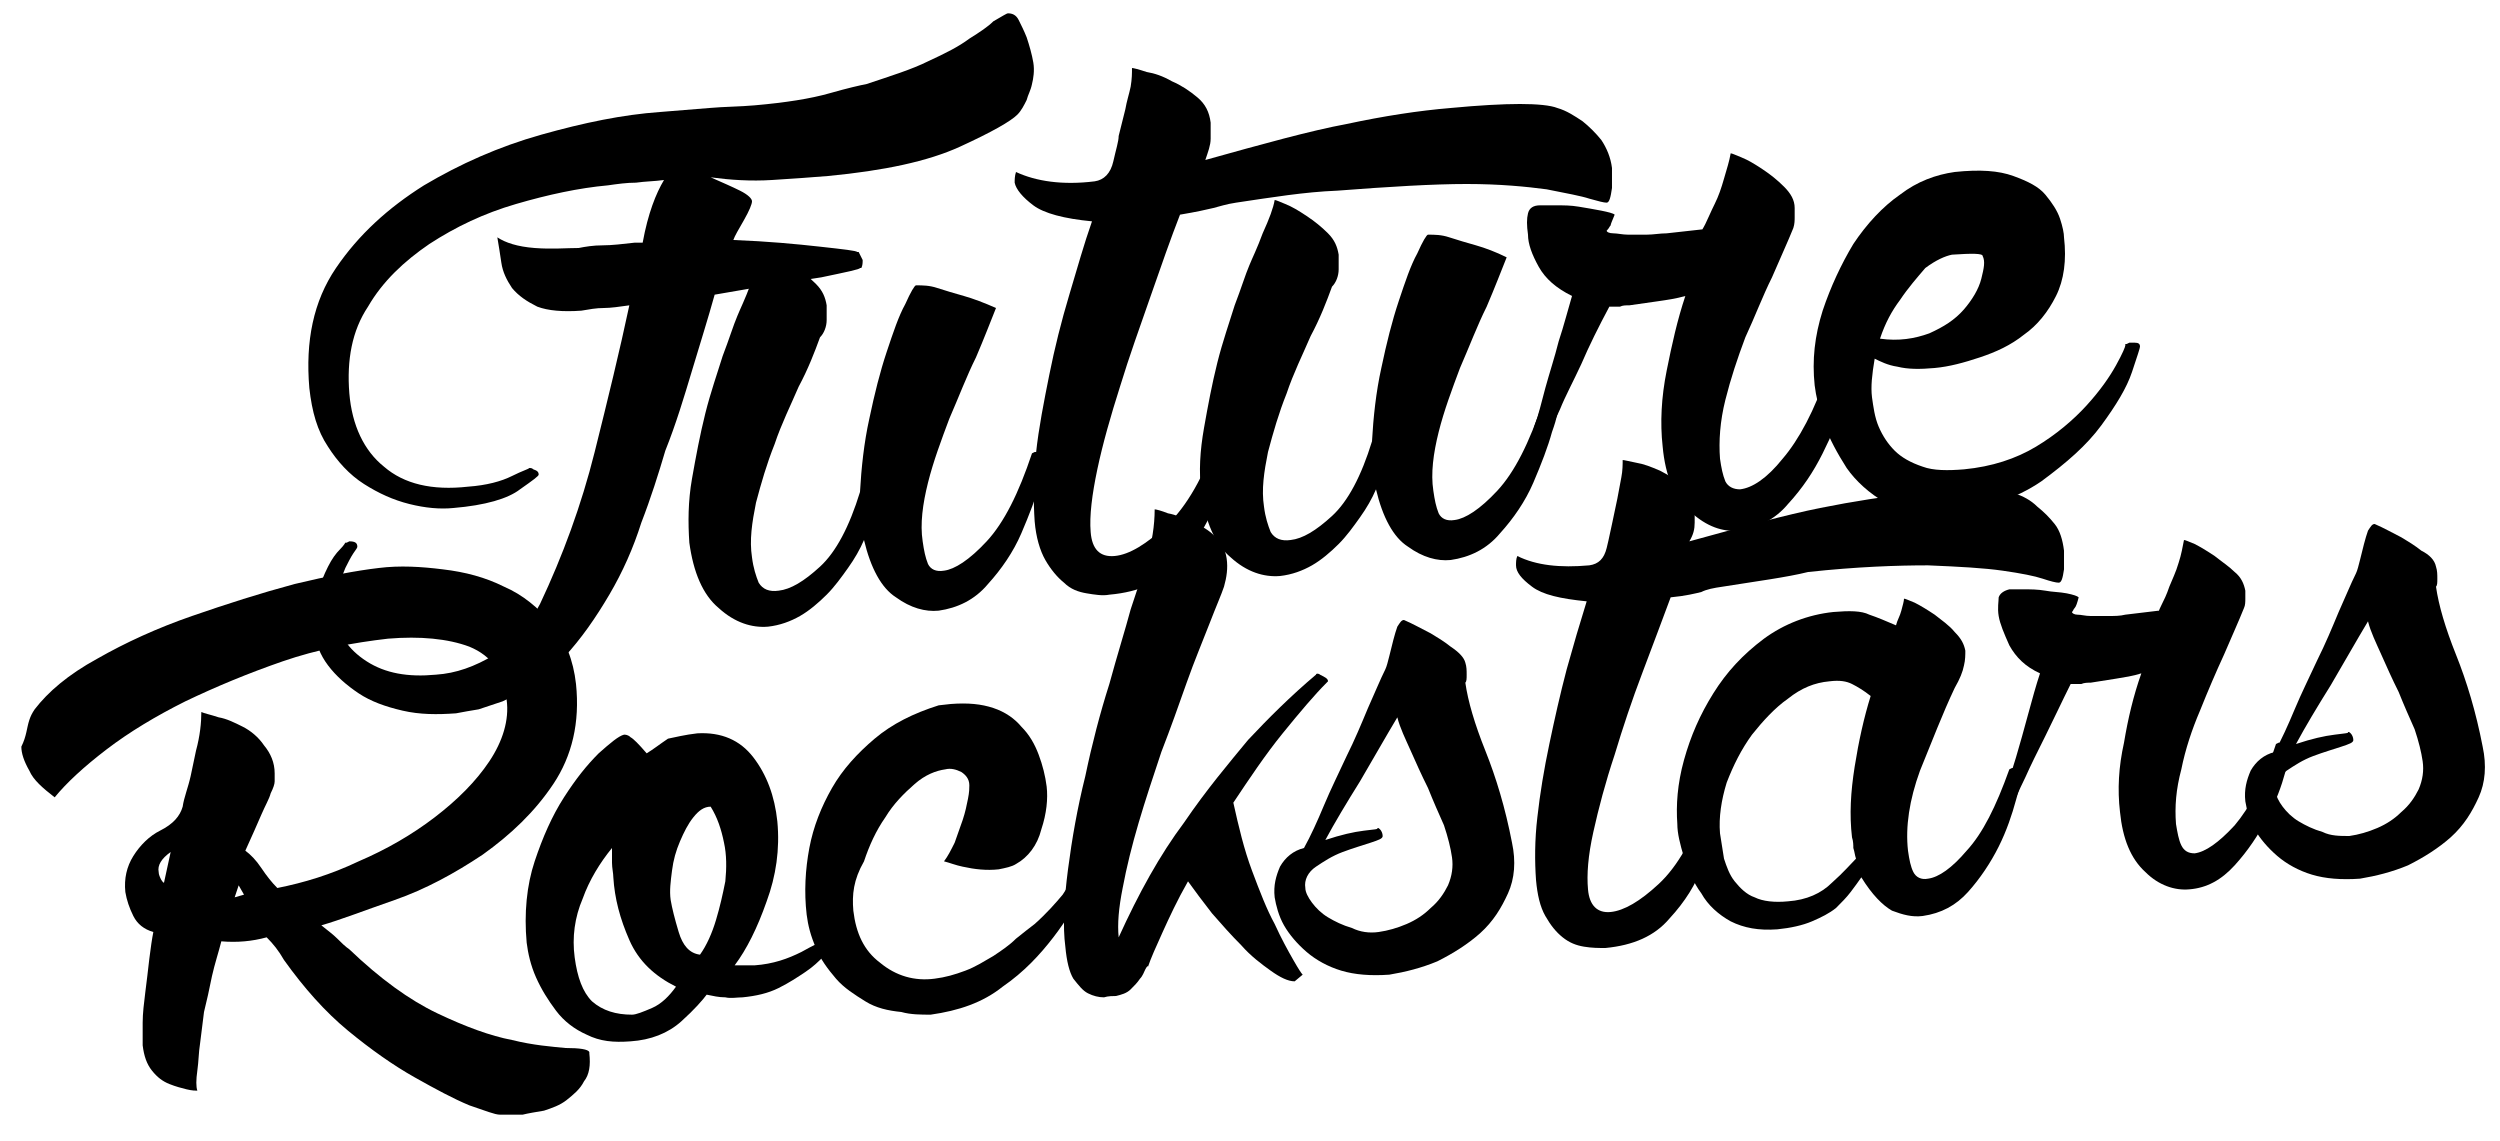
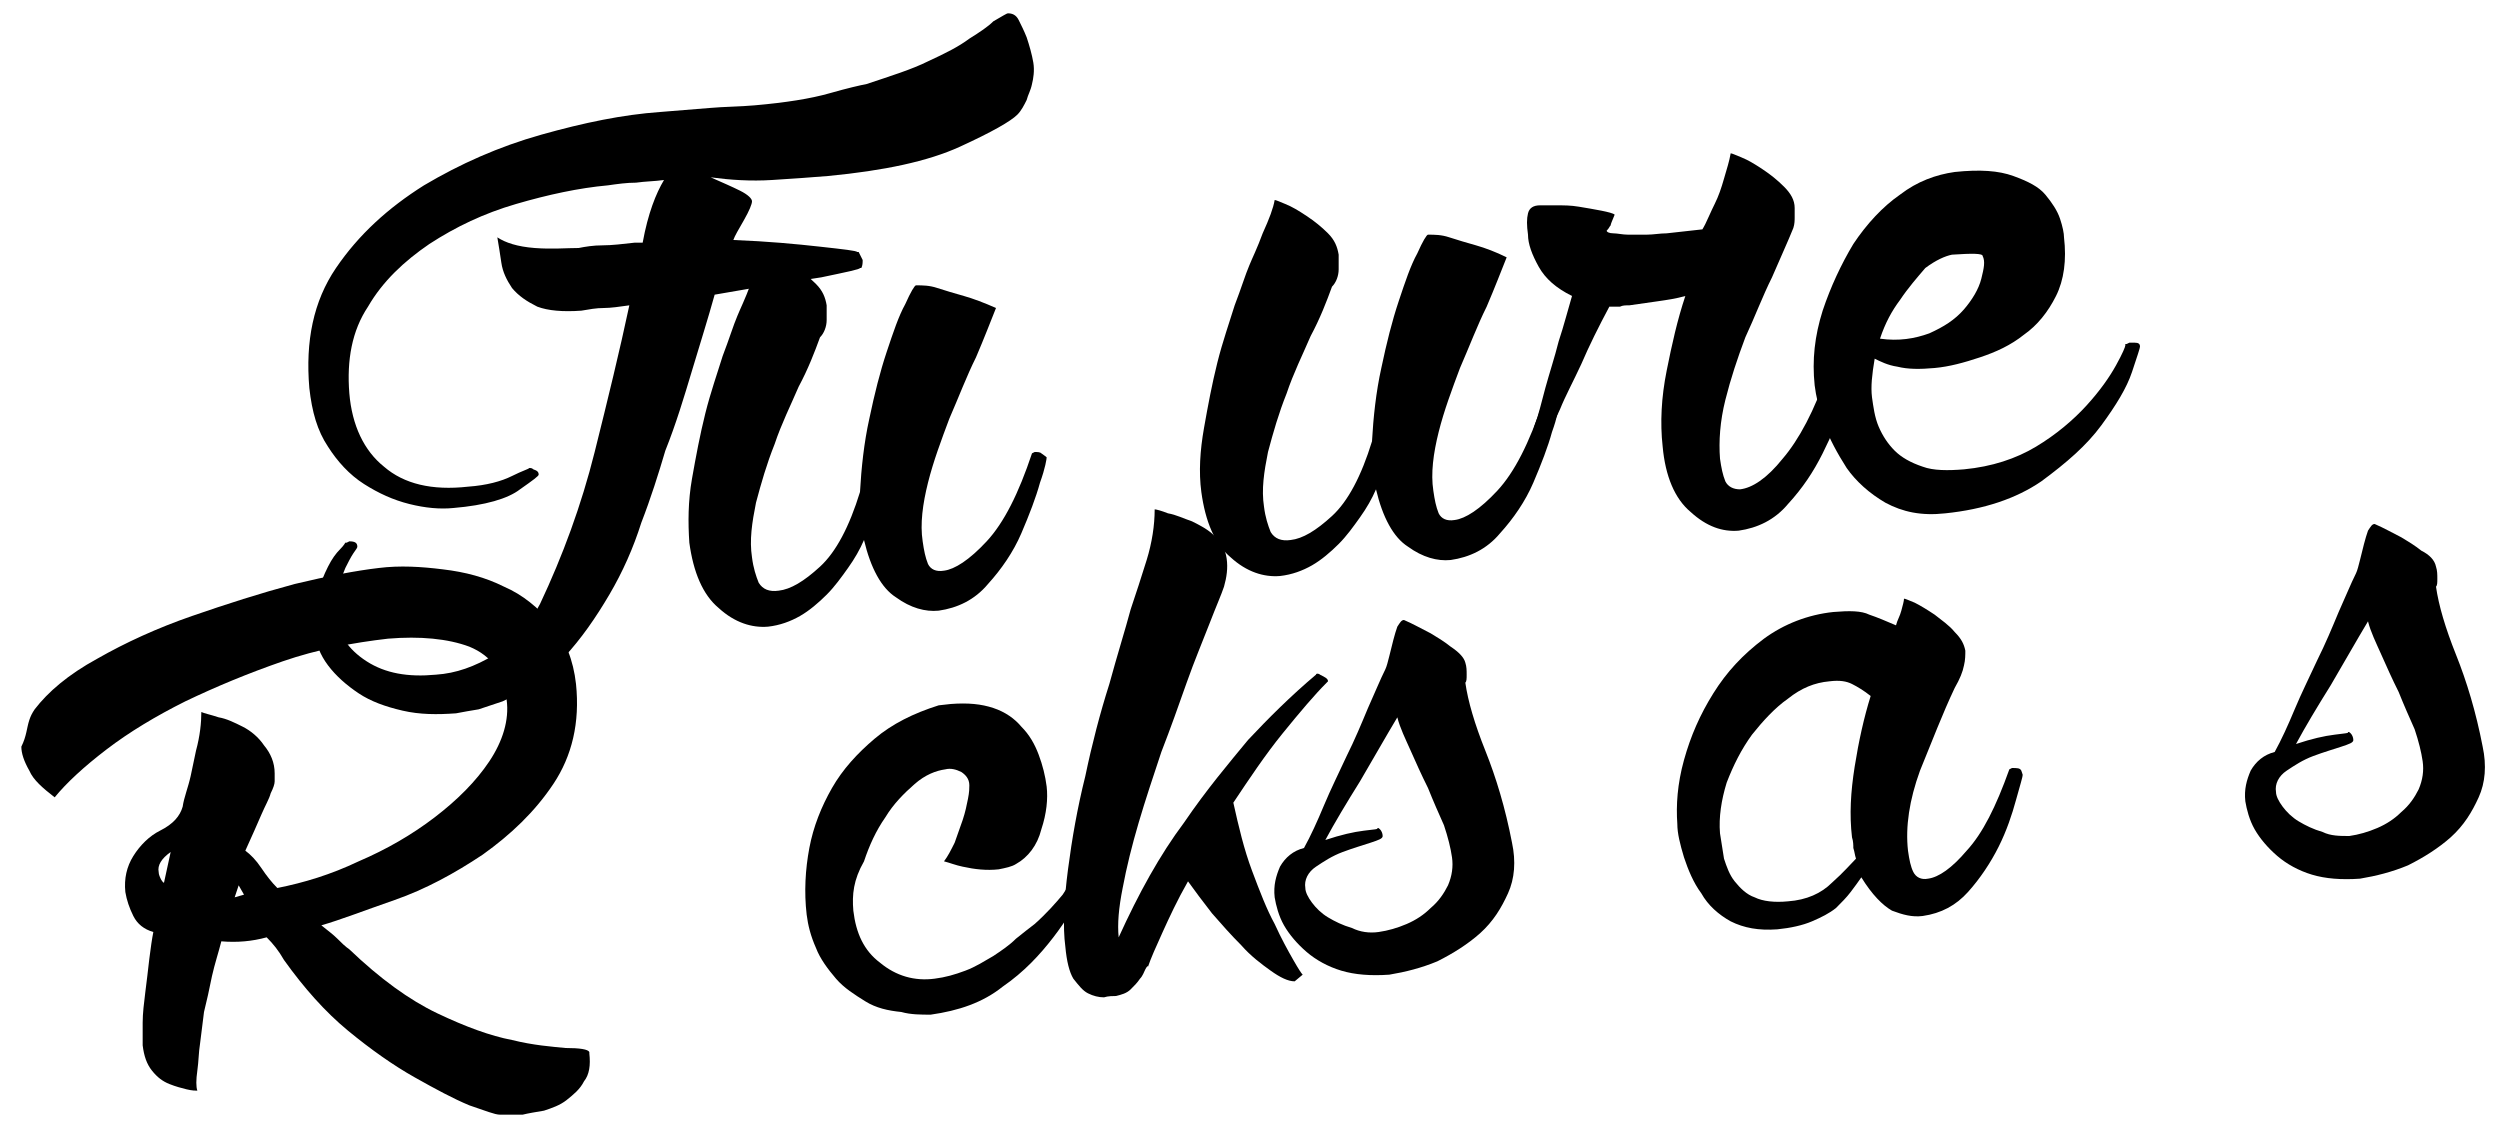
<svg xmlns="http://www.w3.org/2000/svg" version="1.1" id="Vrstva_1" x="0px" y="0px" viewBox="0 0 187.5 85.6" style="enable-background:new 0 0 187.5 85.6;" xml:space="preserve">
  <g>
    <g>
      <path d="M37.7,52.6c-0.6,0.2-1.2,0.4-1.8,0.6c-0.6,0.1-1.2,0.2-1.7,0.3c-1.4,0.1-2.7,0.1-4-0.2c-1.3-0.3-2.4-0.7-3.3-1.3    c-0.9-0.6-1.7-1.3-2.3-2.1c-0.6-0.8-0.9-1.6-1-2.5c-0.1-1.1,0-2,0.2-2.8c0.2-0.8,0.5-1.5,0.8-2.1c0.3-0.6,0.6-1,0.9-1.3    c0.3-0.3,0.4-0.5,0.4-0.5l0.1,0l0.2-0.1c0.4,0,0.6,0.1,0.6,0.4c0,0.1-0.1,0.2-0.3,0.5c-0.2,0.3-0.4,0.7-0.6,1.1    c-0.2,0.5-0.4,1-0.5,1.6c-0.2,0.6-0.2,1.2-0.2,1.9c0.1,1.4,0.9,2.6,2.3,3.5c1.4,0.9,3.1,1.2,5.2,1c1.5-0.1,2.9-0.6,4.4-1.5    c1.4-0.8,2.5-2.1,3.4-3.8c1.7-3.6,3.1-7.4,4.1-11.4c1-4,1.9-7.7,2.6-11c-0.7,0.1-1.4,0.2-1.9,0.2c-0.6,0-1.1,0.1-1.7,0.2    c-1.4,0.1-2.5,0-3.3-0.3c-0.8-0.4-1.4-0.8-1.9-1.4c-0.4-0.6-0.7-1.2-0.8-1.9c-0.1-0.7-0.2-1.3-0.3-1.9c0.6,0.4,1.5,0.7,2.8,0.8    c1.3,0.1,2.4,0,3.3,0c0.5-0.1,1.1-0.2,1.8-0.2c0.7,0,1.5-0.1,2.4-0.2c0.1,0,0.2,0,0.3,0c0.1,0,0.2,0,0.3,0c0.4-2.2,1-3.7,1.6-4.7    c-0.7,0.1-1.4,0.1-2.1,0.2c-0.7,0-1.4,0.1-2.1,0.2c-2.2,0.2-4.5,0.7-6.9,1.4c-2.4,0.7-4.5,1.7-6.5,3c-1.9,1.3-3.5,2.8-4.6,4.7    c-1.2,1.8-1.6,4-1.4,6.5c0.2,2.4,1.1,4.3,2.6,5.5c1.5,1.3,3.6,1.8,6.3,1.5c1.4-0.1,2.5-0.4,3.3-0.8c0.8-0.4,1.2-0.5,1.3-0.6    c0.1,0,0.2,0,0.3,0.1c0.3,0.1,0.4,0.2,0.4,0.4c0,0.1-0.4,0.4-1.4,1.1c-0.9,0.7-2.6,1.2-5,1.4c-1,0.1-2.1,0-3.3-0.3    c-1.2-0.3-2.3-0.8-3.4-1.5c-1.1-0.7-2-1.7-2.7-2.8c-0.8-1.2-1.2-2.6-1.4-4.4c-0.3-3.5,0.3-6.5,2-9c1.7-2.5,3.9-4.5,6.6-6.2    c2.7-1.6,5.6-2.9,8.8-3.8c3.2-0.9,6.1-1.5,8.9-1.7c1.3-0.1,2.5-0.2,3.7-0.3c1.1-0.1,2.3-0.1,3.4-0.2c2.3-0.2,4.2-0.5,5.6-0.9    c1.4-0.4,2.3-0.6,2.8-0.7c1.8-0.6,3.4-1.1,4.6-1.7c1.3-0.6,2.3-1.1,3.1-1.7c0.8-0.5,1.4-0.9,1.8-1.3C75.2,1.2,75.5,1,75.6,1    c0.3,0,0.6,0.1,0.8,0.5c0.2,0.4,0.4,0.8,0.6,1.3c0.2,0.6,0.4,1.3,0.5,1.9c0.1,0.6,0,1.2-0.1,1.6c-0.1,0.5-0.3,0.8-0.4,1.2    c-0.2,0.4-0.4,0.8-0.7,1.1C75.8,9.1,74.4,9.9,72,11c-2.4,1.1-5.7,1.8-9.9,2.2c-1.2,0.1-2.6,0.2-4.2,0.3c-1.6,0.1-3.1,0-4.6-0.2    c0.9,0.4,1.6,0.7,2.2,1c0.6,0.3,0.9,0.6,0.9,0.8c0,0.2-0.2,0.7-0.6,1.4c-0.4,0.7-0.7,1.2-0.8,1.5c2.6,0.1,4.7,0.3,6.5,0.5    c1.8,0.2,2.7,0.3,2.8,0.4l0.1,0c0.1,0.2,0.2,0.4,0.3,0.6c0,0.2,0,0.4-0.1,0.6l-0.2,0l0.1,0c0,0.1-1,0.3-2.9,0.7    c-2,0.3-4.6,0.7-8,1.3c-0.5,1.8-1.1,3.7-1.7,5.7c-0.6,2-1.2,4-2,6c-0.5,1.7-1.1,3.6-1.8,5.4c-0.6,1.9-1.4,3.7-2.4,5.4    c-1,1.7-2.1,3.3-3.4,4.7C41,50.7,39.4,51.8,37.7,52.6z" />
      <path d="M78.1,34c0.3,0.2,0.4,0.3,0.4,0.3c0,0.1-0.1,0.8-0.5,1.9c-0.3,1.1-0.8,2.4-1.4,3.8c-0.6,1.4-1.5,2.7-2.5,3.8    c-1,1.2-2.3,1.8-3.7,2c-1,0.1-2.1-0.2-3.2-1c-1.1-0.7-1.9-2.2-2.4-4.3c-0.3,0.7-0.7,1.4-1.2,2.1c-0.5,0.7-1,1.4-1.6,2    c-0.6,0.6-1.3,1.2-2,1.6c-0.7,0.4-1.5,0.7-2.4,0.8c-1.2,0.1-2.5-0.3-3.7-1.4c-1.2-1-1.9-2.7-2.2-4.9c-0.1-1.5-0.1-3.1,0.2-4.8    c0.3-1.7,0.6-3.3,1-4.9c0.4-1.6,0.9-3,1.3-4.3c0.5-1.3,0.8-2.3,1.1-3c0.2-0.5,0.6-1.3,1-2.4c0.5-1.1,0.8-1.9,0.9-2.5    c0.1,0,0.3,0.1,0.8,0.3c0.5,0.2,1,0.5,1.6,0.9c0.6,0.4,1.1,0.8,1.6,1.3c0.5,0.5,0.7,1,0.8,1.6c0,0.2,0,0.5,0,1.1    c0,0.5-0.2,1-0.5,1.3c-0.4,1.1-0.9,2.4-1.6,3.7c-0.6,1.4-1.3,2.8-1.8,4.3c-0.6,1.5-1,2.9-1.4,4.4c-0.3,1.5-0.5,2.8-0.3,4.1    c0.1,0.8,0.3,1.4,0.5,1.9c0.3,0.5,0.8,0.7,1.5,0.6c0.9-0.1,1.9-0.7,3.1-1.8c1.2-1.1,2.2-3,3-5.6c0.1-1.8,0.3-3.7,0.7-5.5    c0.4-1.9,0.8-3.5,1.3-5c0.5-1.5,0.9-2.7,1.4-3.6c0.4-0.9,0.7-1.4,0.8-1.4c0.5,0,1,0,1.6,0.2c0.6,0.2,1.3,0.4,2,0.6    c0.7,0.2,1.5,0.5,2.4,0.9c-0.4,1-0.9,2.3-1.5,3.7c-0.7,1.4-1.3,3-2,4.6c-0.6,1.6-1.2,3.2-1.6,4.8c-0.4,1.6-0.6,3.1-0.4,4.4    c0.1,0.7,0.2,1.2,0.4,1.7c0.2,0.4,0.6,0.6,1.2,0.5c0.8-0.1,1.9-0.8,3.2-2.2c1.3-1.4,2.4-3.6,3.4-6.6l0.2-0.1    C77.8,33.9,78,33.9,78.1,34z" />
-       <path d="M92.7,15.2c-0.7,0.1-1.3,0.3-1.7,0.4c-0.4,0.1-1.3,0.3-2.5,0.5c-0.7,1.8-1.4,3.8-2.2,6.1c-0.8,2.3-1.6,4.5-2.3,6.8    c-0.7,2.2-1.3,4.3-1.7,6.2c-0.4,1.9-0.6,3.5-0.5,4.7c0.1,1.3,0.7,1.9,1.8,1.8c1.1-0.1,2.4-0.9,3.9-2.3c1.5-1.4,2.8-3.7,3.8-6.6    l0.2-0.1c0.2,0,0.4,0.1,0.6,0.2l0.2,0.2c0-0.4-0.1,0-0.2,1c-0.1,1-0.5,2.3-1,3.8c-0.6,1.5-1.5,2.9-2.7,4.3    c-1.2,1.4-2.9,2.2-5.2,2.4c-0.5,0.1-1.1,0-1.7-0.1c-0.6-0.1-1.2-0.3-1.7-0.8c-0.5-0.4-1-1-1.4-1.7c-0.4-0.7-0.7-1.7-0.8-2.9    c-0.1-1.5-0.1-3.2,0.1-5.1s0.6-3.9,1-5.9c0.4-2,0.9-4,1.5-6c0.6-2,1.1-3.8,1.7-5.5c-2.1-0.2-3.6-0.6-4.4-1.2    c-0.8-0.6-1.3-1.2-1.4-1.7c0-0.2,0-0.5,0.1-0.8c1.5,0.7,3.5,1,5.9,0.7c0.7-0.1,1.2-0.6,1.4-1.5c0.2-0.9,0.4-1.5,0.4-1.9l0.5-2    c0.1-0.6,0.3-1.2,0.4-1.7c0.1-0.6,0.1-1,0.1-1.4c0.1,0,0.5,0.1,1.1,0.3c0.6,0.1,1.2,0.3,1.9,0.7c0.7,0.3,1.3,0.7,1.9,1.2    c0.6,0.5,0.9,1.1,1,1.9c0,0.3,0,0.7,0,1.2c0,0.5-0.2,1-0.4,1.6c4.3-1.2,7.9-2.2,10.6-2.7c2.8-0.6,5.4-1,7.8-1.2    c2.1-0.2,3.9-0.3,5.2-0.3c1.3,0,2.3,0.1,2.8,0.3c0.7,0.2,1.3,0.6,1.9,1c0.5,0.4,1,0.9,1.4,1.4c0.4,0.6,0.7,1.3,0.8,2.1    c0,0.2,0,0.7,0,1.5c-0.1,0.7-0.2,1.1-0.4,1.1c-0.2,0-0.6-0.1-1.3-0.3c-0.6-0.2-1.7-0.4-3.2-0.7c-1.5-0.2-3.5-0.4-6-0.4    c-2.5,0-5.8,0.2-9.7,0.5C97.8,14.4,95.4,14.8,92.7,15.2z" />
      <path d="M116.5,30.2c0.3,0.2,0.4,0.3,0.4,0.3c0,0.1-0.1,0.8-0.5,1.9c-0.3,1.1-0.8,2.4-1.4,3.8c-0.6,1.4-1.5,2.7-2.5,3.8    c-1,1.2-2.3,1.8-3.7,2c-1,0.1-2.1-0.2-3.2-1c-1.1-0.7-1.9-2.2-2.4-4.3c-0.3,0.7-0.7,1.4-1.2,2.1c-0.5,0.7-1,1.4-1.6,2    c-0.6,0.6-1.3,1.2-2,1.6c-0.7,0.4-1.5,0.7-2.4,0.8c-1.2,0.1-2.5-0.3-3.7-1.4c-1.2-1-1.9-2.7-2.2-4.9c-0.2-1.5-0.1-3.1,0.2-4.8    c0.3-1.7,0.6-3.3,1-4.9c0.4-1.6,0.9-3,1.3-4.3c0.5-1.3,0.8-2.3,1.1-3c0.2-0.5,0.6-1.3,1-2.4c0.5-1.1,0.8-1.9,0.9-2.5    c0.1,0,0.3,0.1,0.8,0.3c0.5,0.2,1,0.5,1.6,0.9c0.6,0.4,1.1,0.8,1.6,1.3c0.5,0.5,0.7,1,0.8,1.6c0,0.2,0,0.5,0,1.1    c0,0.5-0.2,1-0.5,1.3c-0.4,1.1-0.9,2.4-1.6,3.7c-0.6,1.4-1.3,2.8-1.8,4.3c-0.6,1.5-1,2.9-1.4,4.4c-0.3,1.5-0.5,2.8-0.3,4.1    c0.1,0.8,0.3,1.4,0.5,1.9c0.3,0.5,0.8,0.7,1.5,0.6c0.9-0.1,1.9-0.7,3.1-1.8c1.2-1.1,2.2-3,3-5.6c0.1-1.8,0.3-3.7,0.7-5.5    c0.4-1.9,0.8-3.5,1.3-5c0.5-1.5,0.9-2.7,1.4-3.6c0.4-0.9,0.7-1.4,0.8-1.4c0.5,0,1,0,1.6,0.2c0.6,0.2,1.3,0.4,2,0.6    c0.7,0.2,1.5,0.5,2.3,0.9c-0.4,1-0.9,2.3-1.5,3.7c-0.7,1.4-1.3,3-2,4.6c-0.6,1.6-1.2,3.2-1.6,4.8c-0.4,1.6-0.6,3.1-0.4,4.4    c0.1,0.7,0.2,1.2,0.4,1.7c0.2,0.4,0.6,0.6,1.2,0.5c0.8-0.1,1.9-0.8,3.2-2.2c1.3-1.4,2.4-3.6,3.4-6.6l0.2-0.1    C116.2,30.1,116.3,30.1,116.5,30.2z" />
      <path d="M138.1,28c0.3,0.2,0.5,0.3,0.5,0.3c0,0.1-0.1,0.8-0.4,1.9c-0.3,1.2-0.8,2.4-1.5,3.8c-0.7,1.4-1.5,2.6-2.6,3.8    c-1,1.2-2.3,1.8-3.7,2c-1.2,0.1-2.4-0.3-3.6-1.4c-1.2-1-1.9-2.7-2.1-4.9c-0.2-1.8-0.1-3.7,0.3-5.7c0.4-2,0.8-3.8,1.4-5.6    c-0.7,0.2-1.4,0.3-2.1,0.4c-0.7,0.1-1.4,0.2-2.1,0.3c-0.3,0-0.5,0-0.7,0.1c-0.2,0-0.5,0-0.8,0c-0.8,1.5-1.5,2.9-2.1,4.3    c-0.6,1.3-1.2,2.4-1.6,3.4c-0.5,1.1-1,2.1-1.5,3.1c-0.1,0-0.1,0-0.3-0.1c-0.1-0.1-0.2-0.1-0.3-0.1l-0.2-0.2c0-0.2,0.2-0.7,0.4-1.5    c0.3-0.8,0.5-1.7,0.8-2.8c0.3-1.1,0.7-2.3,1-3.5c0.4-1.2,0.7-2.4,1-3.4c-1.2-0.6-2-1.3-2.5-2.2c-0.5-0.9-0.8-1.7-0.8-2.4    c-0.1-0.7-0.1-1.2,0-1.6c0.1-0.4,0.4-0.6,0.9-0.6c0.3,0,0.7,0,1.2,0c0.6,0,1.1,0,1.7,0.1c0.6,0.1,1.2,0.2,1.7,0.3    c0.5,0.1,0.9,0.2,1,0.3c-0.2,0.5-0.3,0.7-0.3,0.8c-0.1,0.1-0.1,0.2-0.3,0.4c0,0.1,0.2,0.2,0.5,0.2c0.3,0,0.7,0.1,1.1,0.1    c0.4,0,0.9,0,1.4,0c0.5,0,1-0.1,1.5-0.1l2.7-0.3c-0.1,0.1,0,0,0.2-0.4c0.2-0.4,0.4-0.9,0.7-1.5c0.3-0.6,0.5-1.2,0.7-1.9    c0.2-0.7,0.4-1.3,0.5-1.9c0.1,0,0.3,0.1,0.8,0.3c0.5,0.2,1,0.5,1.6,0.9c0.6,0.4,1.1,0.8,1.6,1.3c0.5,0.5,0.8,1,0.8,1.6    c0,0.2,0,0.5,0,0.7c0,0.2,0,0.5-0.1,0.8c-0.4,1-1,2.3-1.6,3.7c-0.7,1.4-1.3,3-2,4.5c-0.6,1.6-1.1,3.1-1.5,4.7    c-0.4,1.6-0.5,3.1-0.4,4.4c0.1,0.7,0.2,1.2,0.4,1.7c0.2,0.4,0.6,0.6,1.1,0.6c0.9-0.1,2-0.8,3.2-2.3c1.2-1.4,2.4-3.6,3.4-6.6    l0.2-0.1C137.8,28,137.9,28,138.1,28z" />
      <path d="M160.1,25.7c0.3,0,0.4,0.1,0.4,0.3c0,0.1-0.2,0.7-0.6,1.9c-0.4,1.2-1.2,2.5-2.3,4c-1.1,1.5-2.6,2.8-4.5,4.2    c-1.9,1.3-4.3,2.1-7.2,2.4c-1.8,0.2-3.2-0.1-4.5-0.8c-1.2-0.7-2.2-1.6-2.9-2.6c-0.7-1.1-1.3-2.2-1.7-3.3c-0.4-1.2-0.6-2.1-0.7-2.9    c-0.2-1.9,0-3.7,0.6-5.6c0.6-1.8,1.4-3.5,2.3-5c1-1.5,2.2-2.8,3.5-3.7c1.3-1,2.7-1.5,4.1-1.7c1.9-0.2,3.3-0.1,4.4,0.3    c1.1,0.4,1.9,0.8,2.4,1.4c0.5,0.6,0.9,1.2,1.1,1.8c0.2,0.6,0.3,1.1,0.3,1.4c0.2,1.7,0,3.2-0.6,4.4c-0.6,1.2-1.4,2.2-2.4,2.9    c-1,0.8-2.1,1.3-3.3,1.7c-1.2,0.4-2.3,0.7-3.4,0.8c-1.1,0.1-2,0.1-2.8-0.1c-0.7-0.1-1.3-0.4-1.7-0.6c-0.2,1.2-0.3,2.1-0.2,2.9    c0.1,0.7,0.2,1.5,0.5,2.2c0.3,0.7,0.7,1.3,1.2,1.8c0.5,0.5,1.2,0.9,2.1,1.2c0.8,0.3,1.9,0.3,3.1,0.2c2.1-0.2,3.9-0.8,5.4-1.7    c1.5-0.9,2.8-2,3.8-3.1c1-1.1,1.7-2.1,2.2-3c0.5-0.9,0.7-1.4,0.7-1.5l0-0.1l0.1,0l0.2-0.1c0.1,0,0.1,0,0.2,0    C159.9,25.7,160,25.7,160.1,25.7z M142.5,22.5c-0.6,0.8-1.1,1.7-1.5,2.9c1.4,0.2,2.6,0,3.7-0.4c1.1-0.5,1.9-1,2.6-1.8    c0.6-0.7,1.1-1.5,1.3-2.3c0.2-0.8,0.3-1.3,0.1-1.7c0-0.2-0.8-0.2-2.3-0.1c-0.5,0.1-1.2,0.4-2,1C143.8,20.8,143.1,21.6,142.5,22.5z    " />
    </g>
    <g>
      <path d="M2.6,53.2c1-1.3,2.5-2.6,4.7-3.8c2.1-1.2,4.5-2.3,7.1-3.2c2.6-0.9,5.1-1.7,7.7-2.4c2.5-0.6,4.6-1,6.3-1.2    c1.6-0.2,3.2-0.1,4.8,0.1c1.7,0.2,3.2,0.6,4.6,1.3c1.4,0.6,2.6,1.6,3.6,2.8c1,1.2,1.6,2.7,1.8,4.5c0.3,2.9-0.3,5.4-1.7,7.5    c-1.4,2.1-3.2,3.8-5.3,5.3c-2.1,1.4-4.3,2.6-6.6,3.4c-2.3,0.8-4.1,1.5-5.5,1.9c0.5,0.4,0.9,0.7,1.2,1c0.3,0.3,0.6,0.6,0.9,0.8    c2.3,2.2,4.5,3.8,6.6,4.8c2.1,1,4,1.7,5.6,2c1.6,0.4,3,0.5,4,0.6c1.1,0,1.7,0.1,1.8,0.3l0,0.1c0.1,0.9,0,1.6-0.4,2.1    c-0.3,0.6-0.8,1-1.3,1.4c-0.5,0.4-1.1,0.6-1.7,0.8c-0.6,0.1-1.2,0.2-1.6,0.3L38,83.6c-0.2,0-0.3,0-0.5,0l0.1-0.3l-0.1,0.3    c-0.4,0-1.1-0.3-2.3-0.7c-1.2-0.5-2.5-1.2-4.1-2.1c-1.6-0.9-3.3-2.1-5-3.5c-1.7-1.4-3.3-3.2-4.8-5.3c-0.4-0.7-0.8-1.2-1.3-1.7    c-1.1,0.3-2.2,0.4-3.4,0.3c-0.2,0.8-0.5,1.7-0.7,2.6c-0.2,1-0.4,1.9-0.6,2.7c-0.1,0.8-0.2,1.6-0.3,2.4c-0.1,0.6-0.1,1.3-0.2,2    c-0.1,0.7-0.1,1.2,0,1.5c-0.1,0-0.4,0-0.8-0.1c-0.4-0.1-0.8-0.2-1.3-0.4c-0.5-0.2-0.9-0.5-1.3-1c-0.4-0.5-0.6-1.1-0.7-1.9    c0-0.4,0-1,0-1.7c0-0.7,0.1-1.5,0.2-2.3c0.1-0.8,0.2-1.6,0.3-2.5c0.1-0.8,0.2-1.5,0.3-2c-0.7-0.2-1.2-0.6-1.5-1.2    c-0.3-0.6-0.5-1.2-0.6-1.8c-0.1-1,0.1-1.9,0.6-2.7c0.5-0.8,1.2-1.5,2-1.9c1-0.5,1.5-1.1,1.7-1.8c0.1-0.7,0.4-1.4,0.6-2.3l0.4-1.9    c0.3-1.1,0.4-2.1,0.4-2.9c0.2,0.1,0.7,0.2,1.3,0.4c0.6,0.1,1.2,0.4,1.8,0.7c0.6,0.3,1.2,0.8,1.6,1.4c0.5,0.6,0.8,1.3,0.8,2.1    c0,0.2,0,0.4,0,0.6c0,0.2-0.1,0.5-0.3,0.9c-0.1,0.4-0.4,0.9-0.7,1.6c-0.3,0.7-0.7,1.6-1.2,2.7c0.4,0.3,0.8,0.7,1.2,1.3    c0.4,0.6,0.8,1.1,1.2,1.5c2-0.4,4-1,6.1-2c2.1-0.9,4-2,5.7-3.3c1.7-1.3,3.1-2.7,4.1-4.2c1-1.5,1.5-3.1,1.3-4.6    c-0.2-2-1.1-3.3-2.8-4c-1.6-0.6-3.7-0.8-6.1-0.6c-2.6,0.3-5.3,0.8-7.9,1.7c-2.6,0.9-5,1.9-7.3,3c-2.2,1.1-4.2,2.3-5.9,3.6    c-1.7,1.3-3,2.5-3.9,3.6c-0.9-0.7-1.6-1.3-1.9-2c-0.4-0.7-0.6-1.3-0.6-1.8C2,55.2,2,54.6,2.2,54C2.3,53.7,2.4,53.5,2.6,53.2z     M12.8,63.9c-0.7,0.5-1,1-0.9,1.5c0,0.2,0.1,0.4,0.2,0.6c0.1,0.1,0.1,0.2,0.2,0.2L12.8,63.9z M18.3,67.1l-0.4-0.7l-0.3,0.9    L18.3,67.1z" />
-       <path d="M52.3,55c1.8-0.1,3.2,0.5,4.2,1.8c1,1.3,1.6,2.9,1.8,4.8c0.2,2.1-0.1,4.1-0.8,6c-0.7,2-1.5,3.6-2.4,4.8c0.3,0,0.6,0,0.8,0    c0.2,0,0.5,0,0.7,0c1.4-0.1,2.5-0.5,3.5-1c0.9-0.5,1.5-0.8,1.7-0.8l-0.1,0c0.1,0.1,0.2,0.1,0.3,0.1c0.3,0.2,0.4,0.4,0.4,0.7    l-0.1-0.1c-0.1,0-0.3,0.2-0.6,0.5c-0.3,0.3-0.7,0.7-1.3,1.1c-0.6,0.4-1.2,0.8-2,1.2c-0.8,0.4-1.7,0.6-2.7,0.7    c-0.4,0-0.9,0.1-1.3,0c-0.5,0-0.9-0.1-1.4-0.2c-0.3,0.4-0.9,1.1-1.9,2c-1,0.9-2.3,1.4-3.8,1.5c-1.3,0.1-2.3,0-3.3-0.5    c-0.9-0.4-1.7-1-2.3-1.8c-0.6-0.8-1.1-1.6-1.5-2.5c-0.4-0.9-0.6-1.8-0.7-2.6c-0.2-2.2,0-4.3,0.6-6.1c0.6-1.8,1.3-3.4,2.2-4.8    c0.9-1.4,1.7-2.4,2.6-3.3c0.9-0.8,1.5-1.3,1.9-1.4c0.1,0,0.3,0,0.5,0.2c0.2,0.1,0.6,0.5,1.2,1.2c0.5-0.3,1-0.7,1.6-1.1    C50.6,55.3,51.4,55.1,52.3,55z M47.4,76.1c0.3,0,0.8-0.2,1.5-0.5c0.7-0.3,1.3-0.9,1.8-1.6c-1.6-0.8-2.8-1.9-3.5-3.5    c-0.7-1.6-1.1-3.1-1.2-4.7c0-0.3-0.1-0.7-0.1-1.1c0-0.4,0-0.7,0-1.1c-0.9,1.1-1.7,2.4-2.2,3.8c-0.6,1.4-0.8,2.9-0.6,4.4    c0.2,1.5,0.6,2.6,1.3,3.3C45.2,75.8,46.2,76.1,47.4,76.1z M52.5,71.6c0.5-0.7,0.9-1.6,1.2-2.6c0.3-1,0.5-1.9,0.7-2.9    c0.1-1,0.1-2-0.1-2.9c-0.2-1-0.5-1.9-1-2.7c-0.5,0-0.9,0.3-1.3,0.8c-0.4,0.5-0.7,1.1-1,1.8c-0.3,0.7-0.5,1.4-0.6,2.2    c-0.1,0.8-0.2,1.5-0.1,2.2c0.1,0.6,0.3,1.4,0.6,2.4C51.2,70.9,51.7,71.5,52.5,71.6z" />
      <path d="M67.6,75.9c-1-0.1-1.9-0.3-2.7-0.8c-0.8-0.5-1.6-1-2.2-1.7c-0.6-0.7-1.2-1.5-1.5-2.3c-0.4-0.9-0.6-1.7-0.7-2.5    c-0.2-1.7-0.1-3.4,0.2-5c0.3-1.6,0.9-3.1,1.7-4.5c0.8-1.4,1.9-2.6,3.2-3.7c1.3-1.1,2.9-1.9,4.8-2.5l0.9-0.1c1.3-0.1,2.3,0,3.2,0.3    c0.9,0.3,1.6,0.8,2.1,1.4c0.6,0.6,1,1.3,1.3,2.1c0.3,0.8,0.5,1.6,0.6,2.4c0.1,0.9,0,2-0.4,3.2c-0.3,1.2-1,2.1-1.9,2.6    c-0.3,0.2-0.8,0.3-1.3,0.4c-0.9,0.1-1.8,0-2.7-0.2c-0.5-0.1-1-0.3-1.4-0.4c0.3-0.4,0.5-0.8,0.8-1.4c0.2-0.6,0.4-1.1,0.6-1.7    c0.2-0.6,0.3-1.1,0.4-1.6c0.1-0.5,0.1-0.8,0.1-1c0-0.5-0.3-0.8-0.6-1c-0.4-0.2-0.8-0.3-1.2-0.2c-0.7,0.1-1.5,0.4-2.3,1.1    c-0.8,0.7-1.6,1.5-2.2,2.5c-0.7,1-1.2,2.1-1.6,3.3C64,66,63.9,67.1,64,68.3c0.2,1.7,0.8,3,2,3.9c1.2,1,2.6,1.4,4.1,1.2    c0.8-0.1,1.5-0.3,2.3-0.6c0.8-0.3,1.4-0.7,2.1-1.1c0.6-0.4,1.2-0.8,1.7-1.3c0.5-0.4,1-0.8,1.4-1.1c0.9-0.8,1.6-1.6,2.1-2.2    c0.4-0.6,0.7-1.1,0.9-1.4c0.2-0.4,0.3-0.6,0.4-0.8c0.1-0.2,0.2-0.3,0.4-0.3c0.4,0,0.5,0,0.6,0.2c0,0.1-0.2,0.7-0.7,1.8    C80.7,67.8,80,69,79,70.3c-1,1.3-2.2,2.6-3.8,3.7c-1.5,1.2-3.3,1.8-5.4,2.1C69.1,76.1,68.3,76.1,67.6,75.9z" />
      <path d="M99,50.6c0.4,0.2,0.6,0.3,0.6,0.5l-0.1,0.1c-0.9,0.9-2,2.2-3.3,3.8c-1.3,1.6-2.5,3.4-3.7,5.2c0.4,1.8,0.8,3.5,1.4,5.1    c0.6,1.6,1.1,2.9,1.7,4c0.5,1.1,1,2,1.4,2.7c0.4,0.7,0.6,1,0.7,1.1l-0.6,0.5c-0.5,0-1.1-0.3-1.8-0.8c-0.7-0.5-1.5-1.1-2.2-1.9    c-0.8-0.8-1.5-1.6-2.2-2.4c-0.7-0.9-1.3-1.7-1.8-2.4c-0.8,1.4-1.4,2.7-1.9,3.8c-0.5,1.1-0.9,2-1.1,2.6c0-0.1-0.1,0-0.2,0.2    c-0.1,0.2-0.2,0.5-0.4,0.7c-0.2,0.3-0.4,0.5-0.7,0.8c-0.3,0.3-0.7,0.4-1.1,0.5c-0.2,0-0.6,0-0.9,0.1c-0.4,0-0.8-0.1-1.2-0.3    c-0.4-0.2-0.7-0.6-1.1-1.1c-0.3-0.5-0.5-1.3-0.6-2.4c-0.2-1.5-0.1-3.5,0.2-5.8c0.3-2.3,0.7-4.6,1.3-7c0.5-2.4,1.1-4.7,1.8-6.9    c0.6-2.2,1.2-4.1,1.6-5.6c0.4-1.2,0.8-2.4,1.2-3.7c0.4-1.3,0.6-2.6,0.6-3.8c0.1,0,0.5,0.1,1,0.3c0.6,0.1,1.2,0.4,1.8,0.6    c0.6,0.3,1.2,0.6,1.7,1.1c0.5,0.4,0.8,1,0.9,1.7c0.1,0.7,0,1.4-0.2,2.1c-0.2,0.6-0.6,1.5-1.1,2.8c-0.5,1.3-1.1,2.7-1.7,4.4    c-0.6,1.7-1.2,3.4-1.9,5.2c-0.6,1.8-1.2,3.6-1.7,5.3c-0.5,1.7-0.9,3.3-1.2,4.9c-0.3,1.5-0.4,2.7-0.3,3.7c1.5-3.3,3.1-6.2,4.9-8.6    c1.7-2.5,3.4-4.5,4.8-6.2c1.5-1.6,3.2-3.3,5.1-4.9C98.7,50.5,98.9,50.5,99,50.6z" />
      <path d="M109.9,49.7c0.1,0.3,0.1,0.6,0.1,0.9c0,0.3,0,0.5-0.1,0.6c0.2,1.4,0.7,3.1,1.5,5.1c0.8,2,1.5,4.3,2,6.9    c0.3,1.4,0.2,2.7-0.3,3.8c-0.5,1.1-1.1,2.1-2.1,3c-0.9,0.8-2,1.5-3.2,2.1c-1.2,0.5-2.4,0.8-3.6,1c-1.4,0.1-2.6,0-3.6-0.3    c-1-0.3-1.9-0.8-2.6-1.4c-0.7-0.6-1.3-1.3-1.7-2c-0.4-0.7-0.6-1.5-0.7-2.1c-0.1-0.9,0.1-1.6,0.4-2.3c0.4-0.7,1-1.2,1.8-1.4    c0.5-0.9,1-2,1.5-3.2c0.5-1.2,1.1-2.4,1.7-3.7c0.6-1.2,1.1-2.4,1.6-3.6c0.5-1.1,0.9-2.1,1.3-2.9c0.1-0.2,0.2-0.6,0.3-1    c0.1-0.4,0.2-0.8,0.3-1.2c0.1-0.4,0.2-0.7,0.3-1c0.2-0.3,0.3-0.5,0.5-0.5c0.7,0.3,1.4,0.7,2,1c0.5,0.3,1,0.6,1.5,1    C109.4,48.9,109.8,49.3,109.9,49.7z M103.4,69.9c0.7-0.1,1.4-0.3,2.1-0.6c0.7-0.3,1.3-0.7,1.8-1.2c0.6-0.5,1-1.1,1.3-1.7    c0.3-0.7,0.4-1.4,0.3-2.1c-0.1-0.7-0.3-1.5-0.6-2.4c-0.4-0.9-0.8-1.8-1.2-2.8c-0.5-1-0.9-1.9-1.3-2.8c-0.4-0.9-0.8-1.7-1-2.5    c-0.9,1.5-1.8,3.1-2.8,4.8c-1,1.6-1.9,3.1-2.6,4.4c1.2-0.4,2.1-0.6,2.9-0.7c0.8-0.1,1.1-0.1,1-0.2c0.1,0,0.1,0,0.2,0.1    c0.1,0.1,0.2,0.3,0.2,0.5c0,0.2-0.3,0.3-0.9,0.5c-0.6,0.2-1.3,0.4-2.1,0.7c-0.8,0.3-1.4,0.7-2,1.1c-0.6,0.4-0.9,1-0.8,1.6    c0,0.3,0.2,0.7,0.5,1.1c0.3,0.4,0.7,0.8,1.2,1.1c0.5,0.3,1.1,0.6,1.8,0.8C102,69.9,102.7,70,103.4,69.9z" />
-       <path d="M129.2,44c-0.7,0.1-1.2,0.2-1.6,0.4c-0.4,0.1-1.2,0.3-2.3,0.4c-0.6,1.6-1.3,3.5-2.1,5.6c-0.8,2.1-1.5,4.2-2.1,6.2    c-0.7,2.1-1.2,4-1.6,5.8c-0.4,1.8-0.5,3.2-0.4,4.3c0.1,1.2,0.7,1.8,1.7,1.7c1-0.1,2.2-0.8,3.6-2.1c1.4-1.3,2.6-3.4,3.5-6.1    l0.2-0.1c0.2,0,0.4,0.1,0.6,0.2l0.2,0.2c0-0.3-0.1,0-0.2,0.9c-0.1,1-0.4,2.1-1,3.5c-0.5,1.4-1.3,2.7-2.5,4c-1.1,1.3-2.7,2-4.8,2.2    c-0.5,0-1,0-1.6-0.1c-0.6-0.1-1.1-0.3-1.6-0.7c-0.5-0.4-0.9-0.9-1.3-1.6c-0.4-0.7-0.6-1.6-0.7-2.7c-0.1-1.4-0.1-3,0.1-4.7    c0.2-1.8,0.5-3.6,0.9-5.5c0.4-1.9,0.8-3.7,1.3-5.6c0.5-1.8,1-3.5,1.5-5.1c-2-0.2-3.3-0.5-4.1-1.1c-0.8-0.6-1.2-1.1-1.2-1.6    c0-0.2,0-0.5,0.1-0.7c1.4,0.7,3.2,0.9,5.4,0.7c0.7-0.1,1.1-0.5,1.3-1.3c0.2-0.8,0.3-1.4,0.4-1.8l0.4-1.9c0.1-0.5,0.2-1.1,0.3-1.6    c0.1-0.5,0.1-1,0.1-1.3c0.1,0,0.5,0.1,1,0.2c0.6,0.1,1.1,0.3,1.8,0.6c0.6,0.3,1.2,0.7,1.7,1.1c0.5,0.5,0.8,1,0.9,1.7    c0,0.3,0,0.7,0,1.1c0,0.5-0.1,0.9-0.4,1.4c4-1.1,7.3-2,9.8-2.5c2.5-0.5,5-0.9,7.2-1.1c2-0.2,3.6-0.3,4.8-0.3    c1.2,0,2.1,0.1,2.6,0.3c0.6,0.2,1.2,0.5,1.7,1c0.5,0.4,0.9,0.8,1.3,1.3c0.4,0.5,0.6,1.2,0.7,2c0,0.2,0,0.7,0,1.4    c-0.1,0.7-0.2,1-0.4,1c-0.2,0-0.6-0.1-1.2-0.3c-0.6-0.2-1.6-0.4-3-0.6c-1.4-0.2-3.2-0.3-5.6-0.4c-2.3,0-5.3,0.1-9,0.5    C134,43.3,131.7,43.6,129.2,44z" />
      <path d="M151.7,58.1c0,0.2-0.2,0.8-0.5,1.9c-0.3,1.1-0.7,2.3-1.3,3.5c-0.6,1.2-1.4,2.4-2.3,3.4c-0.9,1-2,1.6-3.4,1.8    c-0.8,0.1-1.5-0.1-2.3-0.4c-0.7-0.4-1.5-1.2-2.3-2.5c-0.2,0.3-0.5,0.7-0.8,1.1c-0.3,0.4-0.7,0.8-1.1,1.2c-0.5,0.4-1.1,0.7-1.8,1    c-0.7,0.3-1.6,0.5-2.6,0.6c-1.4,0.1-2.5-0.1-3.5-0.6c-0.9-0.5-1.7-1.2-2.2-2.1c-0.6-0.8-1-1.8-1.3-2.7c-0.3-1-0.5-1.8-0.5-2.5    c-0.1-1.4,0-3,0.5-4.8c0.5-1.8,1.2-3.4,2.2-5c1-1.6,2.2-2.9,3.8-4.1c1.5-1.1,3.3-1.8,5.2-2c1.2-0.1,2.1-0.1,2.7,0.2    c0.6,0.2,1.3,0.5,2,0.8c0.1-0.4,0.3-0.7,0.4-1.1c0.1-0.4,0.2-0.7,0.2-0.9c0.1,0,0.3,0.1,0.8,0.3c0.4,0.2,0.9,0.5,1.5,0.9    c0.5,0.4,1.1,0.8,1.5,1.3c0.5,0.5,0.7,0.9,0.8,1.4c0,0.3,0,0.7-0.1,1.1c-0.1,0.5-0.3,1-0.7,1.7c-0.9,1.9-1.7,4-2.6,6.2    c-0.8,2.2-1.1,4.2-0.9,6c0.1,0.7,0.2,1.2,0.4,1.6c0.2,0.4,0.6,0.6,1.1,0.5c0.8-0.1,1.8-0.8,2.9-2.1c1.2-1.3,2.2-3.3,3.2-6.1    l0.2-0.1c0.4,0,0.6,0,0.7,0.2C151.7,58.1,151.7,58.1,151.7,58.1z M139.2,64.4c-0.1-0.3-0.1-0.5-0.2-0.8c0-0.2,0-0.5-0.1-0.8    c-0.2-1.7-0.1-3.4,0.2-5.3c0.3-1.9,0.7-3.7,1.2-5.3c-0.5-0.4-1-0.7-1.4-0.9c-0.4-0.2-0.9-0.3-1.7-0.2c-1.1,0.1-2.1,0.5-3.1,1.3    c-1,0.7-1.9,1.7-2.7,2.7c-0.8,1.1-1.4,2.3-1.9,3.6c-0.4,1.3-0.6,2.6-0.5,3.8c0.1,0.6,0.2,1.3,0.3,1.9c0.2,0.6,0.4,1.2,0.8,1.7    c0.4,0.5,0.9,1,1.5,1.2c0.6,0.3,1.5,0.4,2.5,0.3c1.4-0.1,2.5-0.6,3.3-1.4C138.3,65.4,138.8,64.8,139.2,64.4z" />
-       <path d="M171.3,55.8c0.3,0.1,0.5,0.2,0.5,0.3c0,0.1-0.1,0.7-0.4,1.8c-0.3,1.1-0.7,2.2-1.4,3.5c-0.6,1.2-1.4,2.4-2.4,3.5    c-1,1.1-2.1,1.7-3.4,1.8c-1.1,0.1-2.3-0.3-3.3-1.3c-1.1-1-1.7-2.5-1.9-4.5c-0.2-1.7-0.1-3.4,0.3-5.2c0.3-1.8,0.7-3.5,1.3-5.2    c-0.6,0.2-1.3,0.3-1.9,0.4c-0.6,0.1-1.3,0.2-1.9,0.3c-0.2,0-0.5,0-0.7,0.1c-0.2,0-0.5,0-0.8,0c-0.7,1.4-1.3,2.7-1.9,3.9    c-0.6,1.2-1.1,2.2-1.5,3.1c-0.5,1-0.9,2-1.3,2.8c-0.1,0-0.1,0-0.2-0.1c-0.1,0-0.2-0.1-0.2-0.1l-0.2-0.2c0-0.2,0.2-0.6,0.4-1.3    c0.2-0.7,0.5-1.6,0.8-2.6c0.3-1,0.6-2.1,0.9-3.2c0.3-1.1,0.6-2.2,0.9-3.1c-1.1-0.5-1.8-1.2-2.3-2.1c-0.4-0.9-0.7-1.6-0.8-2.2    c-0.1-0.6,0-1.1,0-1.4c0.1-0.3,0.4-0.5,0.8-0.6c0.2,0,0.6,0,1.1,0c0.5,0,1,0,1.6,0.1c0.5,0.1,1.1,0.1,1.6,0.2    c0.5,0.1,0.8,0.2,0.9,0.3c-0.1,0.4-0.2,0.7-0.3,0.8c-0.1,0.1-0.1,0.2-0.2,0.3c0,0.1,0.2,0.2,0.4,0.2c0.3,0,0.6,0.1,1,0.1    c0.4,0,0.8,0,1.3,0c0.5,0,0.9,0,1.3-0.1l2.5-0.3c0,0.1,0,0,0.2-0.4c0.2-0.4,0.4-0.8,0.6-1.4c0.2-0.5,0.5-1.1,0.7-1.8    c0.2-0.6,0.3-1.2,0.4-1.7c0.1,0,0.3,0.1,0.8,0.3c0.4,0.2,0.9,0.5,1.5,0.9c0.5,0.4,1.1,0.8,1.5,1.2c0.5,0.4,0.7,0.9,0.8,1.4    c0,0.2,0,0.4,0,0.6c0,0.2,0,0.5-0.1,0.7c-0.4,1-0.9,2.1-1.5,3.5c-0.6,1.3-1.2,2.7-1.8,4.2c-0.6,1.4-1.1,2.9-1.4,4.4    c-0.4,1.5-0.5,2.8-0.4,4.1c0.1,0.6,0.2,1.2,0.4,1.6c0.2,0.4,0.5,0.6,1,0.6c0.8-0.1,1.8-0.8,3-2.1c1.1-1.3,2.2-3.3,3.1-6.1l0.2-0.1    C171,55.7,171.1,55.7,171.3,55.8z" />
      <path d="M182.7,42.5c0.1,0.3,0.1,0.6,0.1,0.9c0,0.3,0,0.5-0.1,0.6c0.2,1.4,0.7,3.1,1.5,5.1c0.8,2,1.5,4.3,2,6.9    c0.3,1.4,0.2,2.7-0.3,3.8c-0.5,1.1-1.1,2.1-2.1,3c-0.9,0.8-2,1.5-3.2,2.1c-1.2,0.5-2.4,0.8-3.6,1c-1.4,0.1-2.6,0-3.6-0.3    c-1-0.3-1.9-0.8-2.6-1.4c-0.7-0.6-1.3-1.3-1.7-2c-0.4-0.7-0.6-1.5-0.7-2.1c-0.1-0.9,0.1-1.6,0.4-2.3c0.4-0.7,1-1.2,1.8-1.4    c0.5-0.9,1-2,1.5-3.2c0.5-1.2,1.1-2.4,1.7-3.7c0.6-1.2,1.1-2.4,1.6-3.6c0.5-1.1,0.9-2.1,1.3-2.9c0.1-0.2,0.2-0.6,0.3-1    c0.1-0.4,0.2-0.8,0.3-1.2c0.1-0.4,0.2-0.7,0.3-1c0.2-0.3,0.3-0.5,0.5-0.5c0.7,0.3,1.4,0.7,2,1c0.5,0.3,1,0.6,1.5,1    C182.2,41.6,182.6,42,182.7,42.5z M176.2,62.7c0.7-0.1,1.4-0.3,2.1-0.6c0.7-0.3,1.3-0.7,1.8-1.2c0.6-0.5,1-1.1,1.3-1.7    c0.3-0.7,0.4-1.4,0.3-2.1c-0.1-0.7-0.3-1.5-0.6-2.4c-0.4-0.9-0.8-1.8-1.2-2.8c-0.5-1-0.9-1.9-1.3-2.8c-0.4-0.9-0.8-1.7-1-2.5    c-0.9,1.5-1.8,3.1-2.8,4.8c-1,1.6-1.9,3.1-2.6,4.4c1.2-0.4,2.1-0.6,2.9-0.7c0.7-0.1,1.1-0.1,1-0.2c0.1,0,0.1,0,0.2,0.1    c0.1,0.1,0.2,0.3,0.2,0.5c0,0.2-0.3,0.3-0.9,0.5c-0.6,0.2-1.3,0.4-2.1,0.7c-0.8,0.3-1.4,0.7-2,1.1c-0.6,0.4-0.9,1-0.8,1.6    c0,0.3,0.2,0.7,0.5,1.1c0.3,0.4,0.7,0.8,1.2,1.1c0.5,0.3,1.1,0.6,1.8,0.8C174.8,62.7,175.5,62.7,176.2,62.7z" />
    </g>
  </g>
</svg>